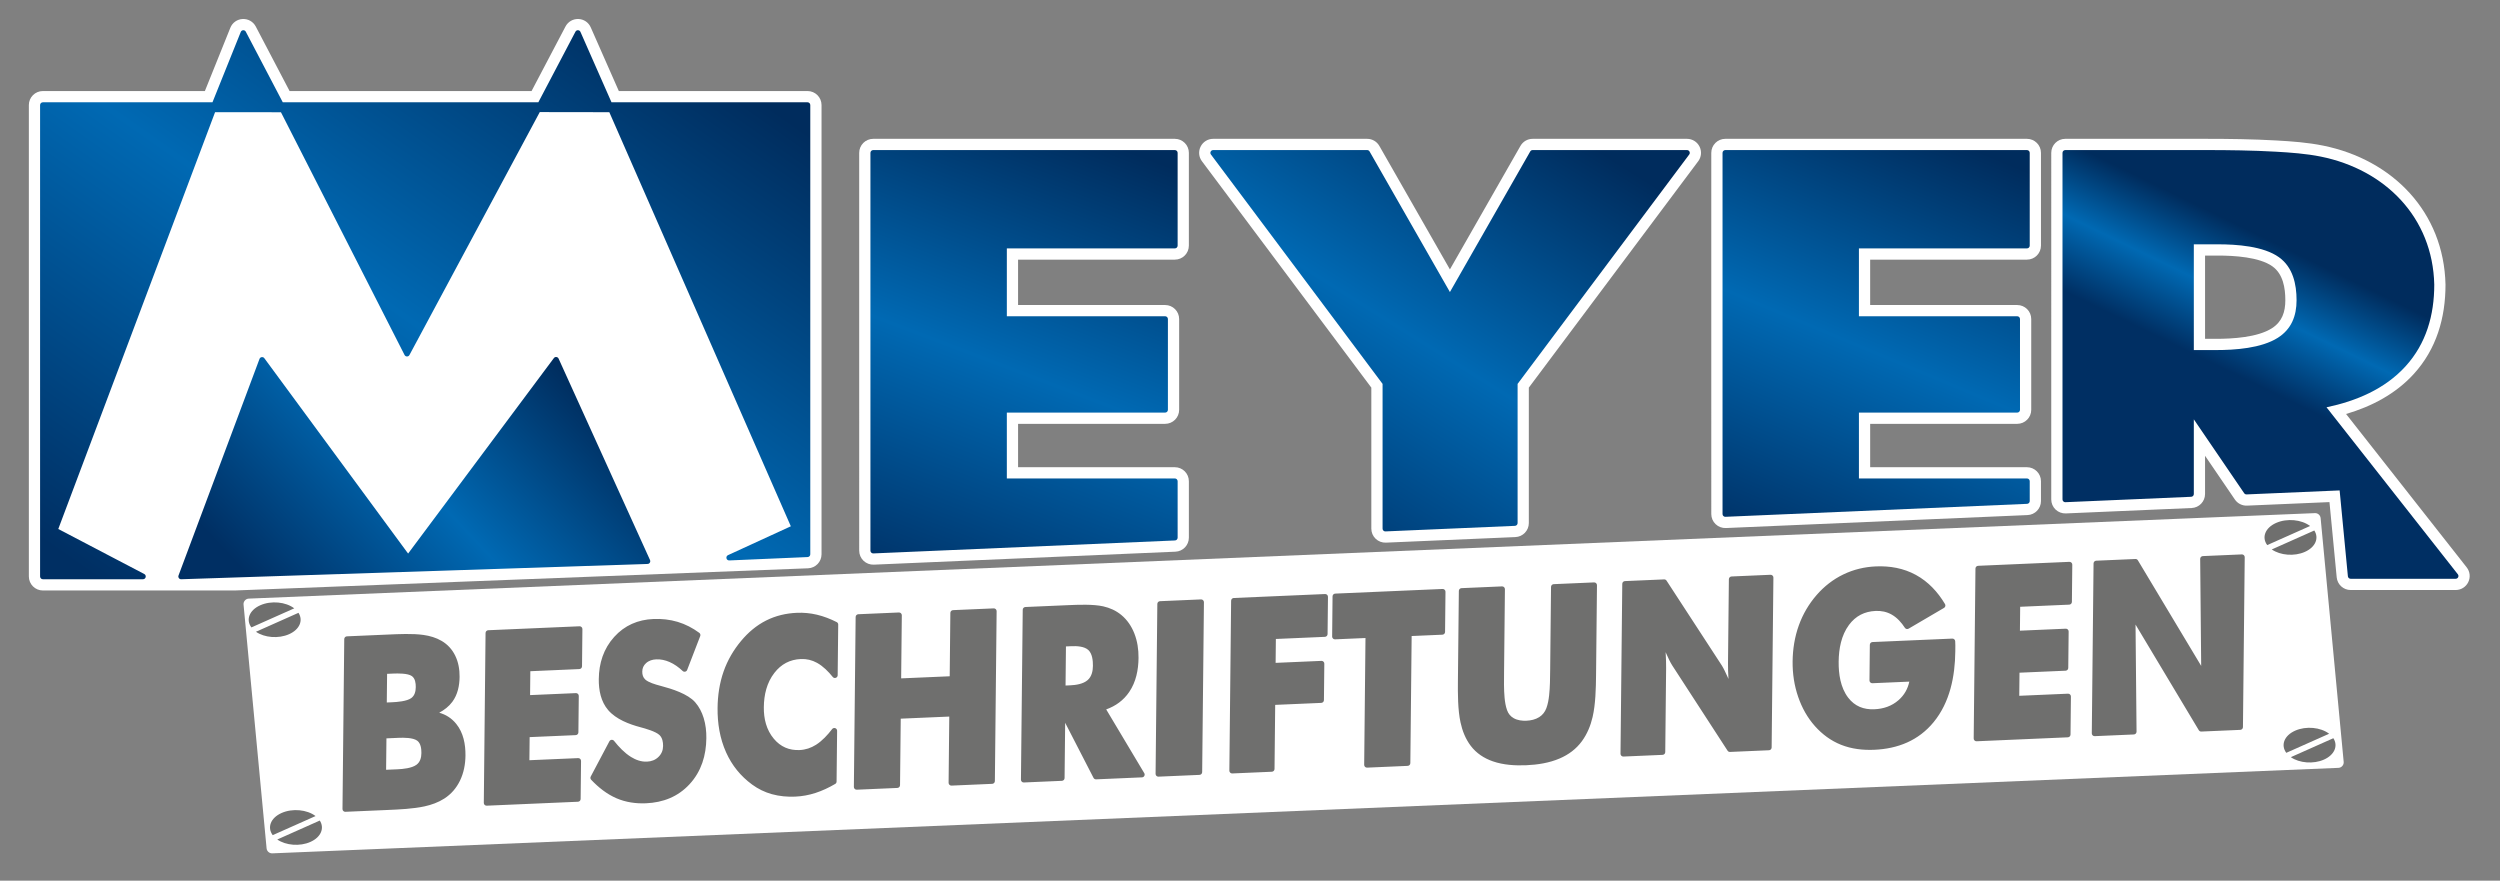
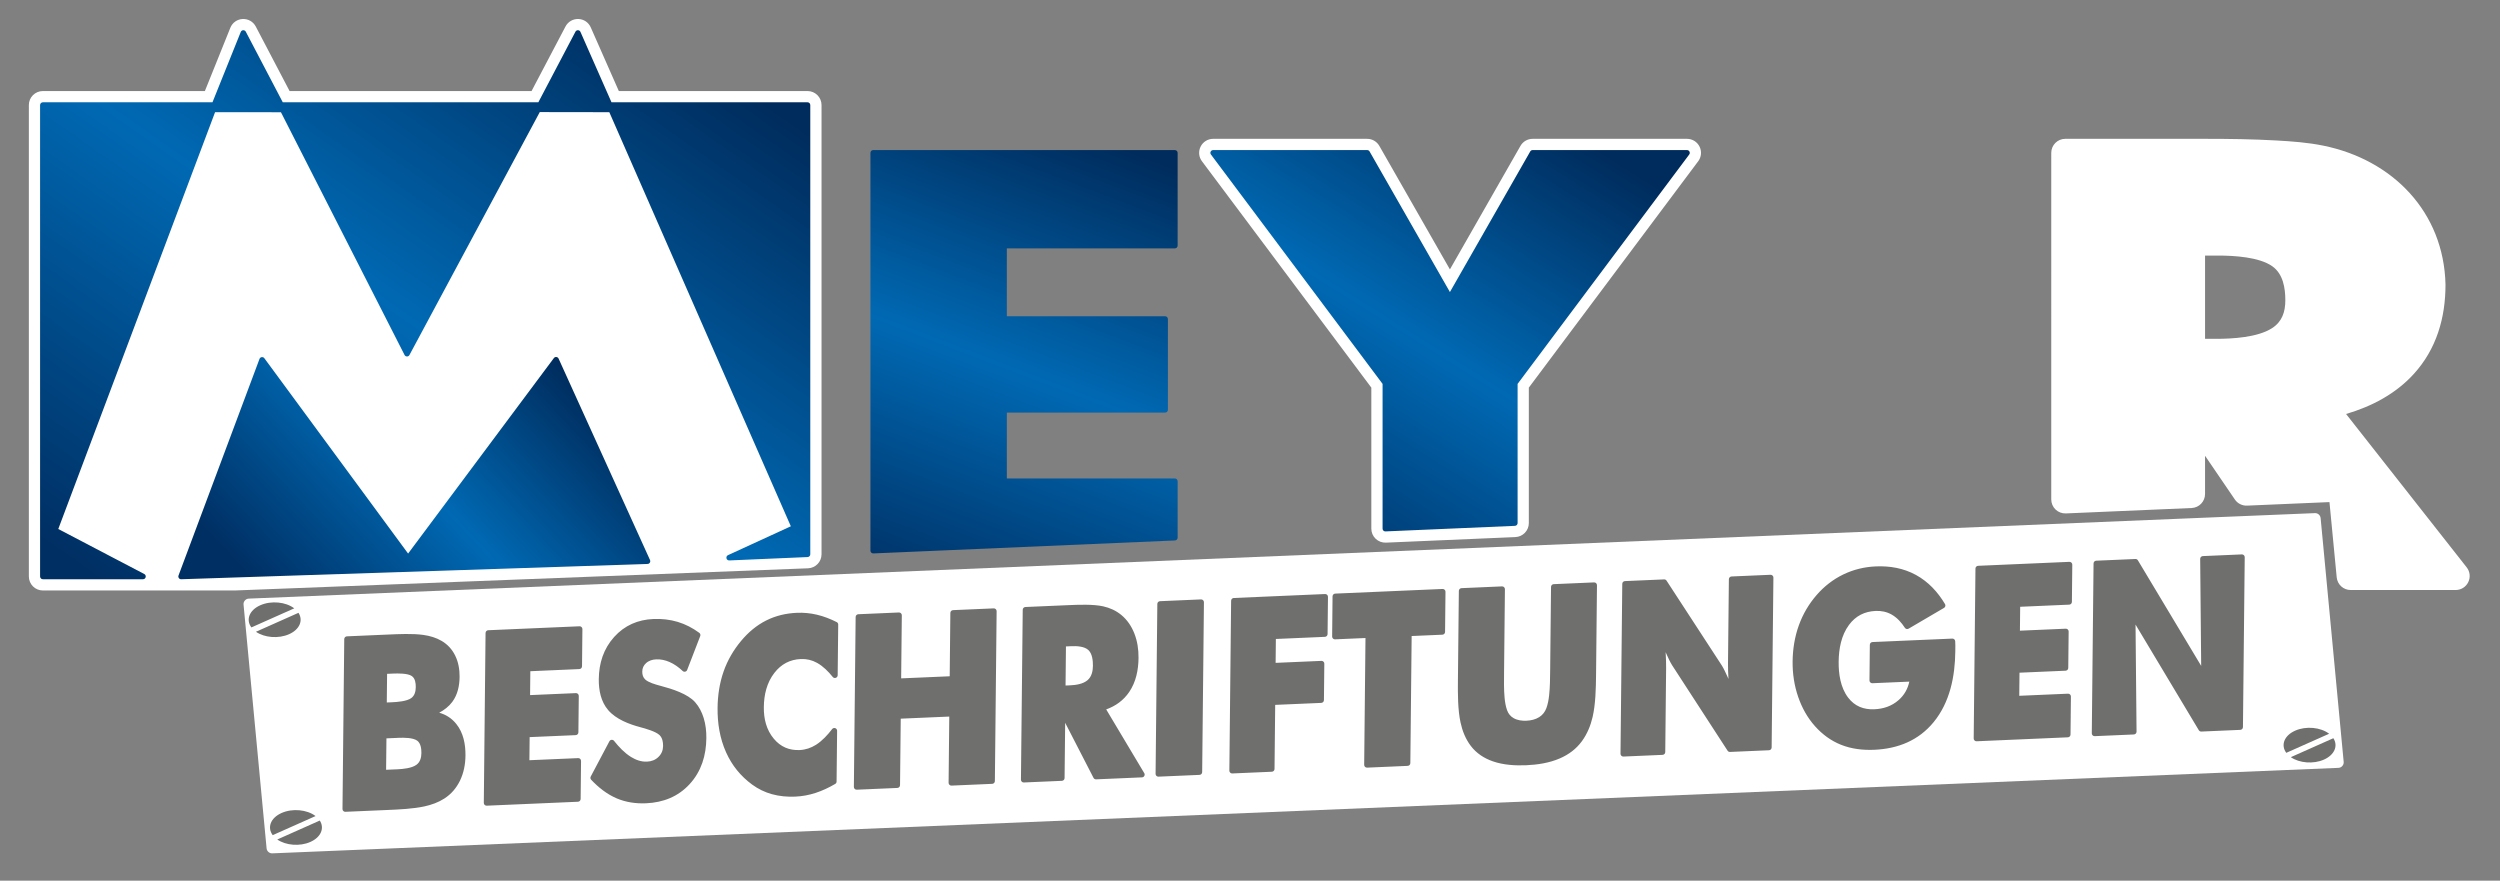
<svg xmlns="http://www.w3.org/2000/svg" xmlns:xlink="http://www.w3.org/1999/xlink" version="1.1" id="Ebene_1" x="0px" y="0px" width="374px" height="131.75px" viewBox="0 0 374 131.75" enable-background="new 0 0 374 131.75" xml:space="preserve">
  <rect x="0" y="0" width="374" height="131.75" fill="#808080" stroke="none" />
  <path fill-rule="evenodd" clip-rule="evenodd" fill="#FFFFFF" d="M329.876,50.689h1.624c2.5,0,6.218-0.212,8.368-1.577  c1.535-0.976,2.017-2.443,2.017-4.197c0-1.83-0.333-3.917-1.924-5.062c-1.966-1.415-5.787-1.62-8.15-1.62h-1.935V50.689z   M350.971,61.931l18.043,22.943c0.499,0.635,0.591,1.488,0.238,2.213s-1.079,1.18-1.886,1.18h-15.709  c-1.08,0-1.983-0.82-2.087-1.896l-1.082-11.258l-12.328,0.529c-0.723,0.031-1.415-0.315-1.822-0.913l-4.462-6.547v5.723  c0,1.121-0.885,2.045-2.006,2.094l-18.816,0.809c-0.57,0.024-1.128-0.186-1.54-0.58c-0.416-0.398-0.646-0.938-0.646-1.514V22.865  c0-1.156,0.939-2.097,2.096-2.097h20.979c3.527,0,7.056,0.047,10.578,0.245c2.349,0.132,4.71,0.302,7.02,0.771  c10.396,2.108,18.06,9.918,18.307,20.795c0,4.975-1.348,9.637-4.746,13.367C358.372,58.94,354.803,60.804,350.971,61.931z" />
  <path fill-rule="evenodd" clip-rule="evenodd" fill="#FFFFFF" d="M30.65,13.62l3.809-9.467c0.306-0.762,1.02-1.271,1.84-1.311  c0.813-0.041,1.583,0.398,1.961,1.12l5.061,9.657h36.2L84.6,3.96c0.375-0.713,1.123-1.146,1.927-1.119  c0.808,0.027,1.52,0.51,1.846,1.249l4.203,9.53h28.229c1.156,0,2.097,0.939,2.097,2.096v67.207c0,1.122-0.886,2.046-2.007,2.094  l-85.755,3.319H6.413c-1.157,0-2.096-0.939-2.096-2.096V15.716c0-1.156,0.939-2.096,2.096-2.096H30.65z" />
-   <path fill-rule="evenodd" clip-rule="evenodd" fill="#FFFFFF" d="M152.304,38.842v6.789h22c1.157,0,2.097,0.938,2.097,2.096V61.31  c0,1.156-0.939,2.096-2.097,2.096h-22v6.489h23.454c1.156,0,2.097,0.94,2.097,2.097v8.446c0,1.122-0.886,2.046-2.007,2.094  l-45.125,1.94c-0.571,0.023-1.129-0.187-1.541-0.582c-0.416-0.398-0.646-0.938-0.646-1.513V22.865c0-1.156,0.939-2.097,2.097-2.097  h45.125c1.156,0,2.097,0.94,2.097,2.097v13.88c0,1.157-0.94,2.097-2.097,2.097H152.304z" />
  <path fill-rule="evenodd" clip-rule="evenodd" fill="#FFFFFF" d="M205.152,57.988l-25.342-33.867  c-0.478-0.638-0.553-1.482-0.195-2.194c0.356-0.713,1.076-1.158,1.873-1.158h23.041c0.756,0,1.444,0.4,1.82,1.057l10.558,18.477  l10.555-18.477c0.375-0.656,1.063-1.057,1.819-1.057h23.094c0.797,0,1.517,0.445,1.874,1.158c0.356,0.712,0.282,1.557-0.195,2.194  l-25.34,33.867v20.265c0,1.121-0.885,2.045-2.006,2.094l-19.369,0.832c-0.571,0.025-1.129-0.186-1.541-0.58  c-0.416-0.398-0.646-0.938-0.646-1.514V57.988z" />
-   <path fill-rule="evenodd" clip-rule="evenodd" fill="#FFFFFF" d="M279.776,38.842v6.789h22c1.157,0,2.097,0.938,2.097,2.096V61.31  c0,1.156-0.939,2.096-2.097,2.096h-22v6.489h23.456c1.156,0,2.096,0.94,2.096,2.097v2.969c0,1.121-0.885,2.045-2.006,2.094  l-45.127,1.939c-0.571,0.024-1.129-0.186-1.541-0.581c-0.415-0.398-0.646-0.938-0.646-1.513V22.865c0-1.156,0.939-2.097,2.097-2.097  h45.127c1.156,0,2.096,0.94,2.096,2.097v13.88c0,1.157-0.939,2.097-2.096,2.097H279.776z" />
  <g>
    <defs>
-       <path id="SVGID_1_" d="M348.046,60.931l19.647,24.983c0.101,0.128,0.118,0.291,0.047,0.438s-0.211,0.233-0.374,0.233h-15.709    c-0.215,0-0.394-0.161-0.413-0.375l-1.235-12.844l-13.921,0.598c-0.147,0.006-0.277-0.06-0.361-0.182l-7.531-11.049v11.172    c0,0.223-0.176,0.405-0.397,0.414l-18.816,0.809c-0.117,0.006-0.22-0.033-0.305-0.115c-0.085-0.08-0.128-0.182-0.128-0.299V22.865    c0-0.229,0.187-0.415,0.415-0.415h20.979c3.49,0,6.999,0.045,10.483,0.241c2.223,0.126,4.596,0.297,6.78,0.74    c9.611,1.949,16.73,9.085,16.959,19.147c0,4.559-1.198,8.823-4.307,12.234C356.764,58.21,352.465,60.006,348.046,60.931     M328.195,52.37h3.305c2.854,0,6.791-0.266,9.269-1.84c2.026-1.286,2.797-3.264,2.797-5.615c0-2.424-0.552-4.936-2.623-6.426    c-2.329-1.676-6.367-1.938-9.132-1.938h-3.615V52.37z" />
-     </defs>
+       </defs>
    <clipPath id="SVGID_2_">
      <use xlink:href="#SVGID_1_" overflow="visible" />
    </clipPath>
    <linearGradient id="SVGID_3_" gradientUnits="userSpaceOnUse" x1="335.002" y1="61.05" x2="347.492" y2="35.38">
      <stop offset="0" style="stop-color:#002F63" />
      <stop offset="0.15" style="stop-color:#002F63" />
      <stop offset="0.51" style="stop-color:#0069B3" />
      <stop offset="0.86" style="stop-color:#002C5D" />
      <stop offset="1" style="stop-color:#002C5D" />
    </linearGradient>
    <rect x="308.549" y="22.45" clip-path="url(#SVGID_2_)" fill="url(#SVGID_3_)" width="59.263" height="64.135" />
  </g>
  <g>
    <defs>
      <path id="SVGID_4_" d="M278.095,37.161v10.15h23.682c0.229,0,0.415,0.187,0.415,0.415V61.31c0,0.229-0.186,0.415-0.415,0.415    h-23.682v9.851h25.138c0.229,0,0.415,0.188,0.415,0.416v2.969c0,0.222-0.176,0.404-0.397,0.414l-45.127,1.939    c-0.117,0.005-0.22-0.033-0.306-0.115c-0.084-0.081-0.127-0.182-0.127-0.299V22.865c0-0.229,0.187-0.415,0.415-0.415h45.127    c0.229,0,0.415,0.187,0.415,0.415v13.88c0,0.229-0.187,0.416-0.415,0.416H278.095z" />
    </defs>
    <clipPath id="SVGID_5_">
      <use xlink:href="#SVGID_4_" overflow="visible" />
    </clipPath>
    <linearGradient id="SVGID_6_" gradientUnits="userSpaceOnUse" x1="260.582" y1="97.802" x2="297.912" y2="8.751">
      <stop offset="0" style="stop-color:#002F63" />
      <stop offset="0.15" style="stop-color:#002F63" />
      <stop offset="0.51" style="stop-color:#0069B3" />
      <stop offset="0.86" style="stop-color:#002C5D" />
      <stop offset="1" style="stop-color:#002C5D" />
    </linearGradient>
-     <rect x="257.69" y="22.45" clip-path="url(#SVGID_5_)" fill="url(#SVGID_6_)" width="45.957" height="54.868" />
  </g>
  <g>
    <defs>
      <path id="SVGID_7_" d="M206.833,57.429l-25.677-34.314c-0.096-0.129-0.111-0.291-0.039-0.435c0.072-0.145,0.211-0.229,0.371-0.229    h23.041c0.153,0,0.284,0.076,0.36,0.209l12.018,21.031l12.014-21.031c0.076-0.133,0.207-0.209,0.36-0.209h23.094    c0.161,0,0.299,0.085,0.371,0.229c0.072,0.144,0.058,0.306-0.039,0.435l-25.674,34.314v20.824c0,0.222-0.175,0.404-0.397,0.414    l-19.369,0.832c-0.118,0.006-0.221-0.033-0.306-0.114s-0.128-0.183-0.128-0.3V57.429z" />
    </defs>
    <clipPath id="SVGID_8_">
      <use xlink:href="#SVGID_7_" overflow="visible" />
    </clipPath>
    <linearGradient id="SVGID_9_" gradientUnits="userSpaceOnUse" x1="185.958" y1="100.213" x2="244.218" y2="7.603">
      <stop offset="0" style="stop-color:#002F63" />
      <stop offset="0.15" style="stop-color:#002F63" />
      <stop offset="0.51" style="stop-color:#0069B3" />
      <stop offset="0.86" style="stop-color:#002C5D" />
      <stop offset="1" style="stop-color:#002C5D" />
    </linearGradient>
    <rect x="181.045" y="22.45" clip-path="url(#SVGID_8_)" fill="url(#SVGID_9_)" width="71.773" height="57.055" />
  </g>
  <g>
    <defs>
      <path id="SVGID_10_" d="M150.623,37.161v10.15h23.681c0.229,0,0.415,0.187,0.415,0.415V61.31c0,0.229-0.186,0.415-0.415,0.415    h-23.681v9.851h25.135c0.229,0,0.416,0.188,0.416,0.416v8.446c0,0.222-0.176,0.405-0.398,0.415l-45.125,1.939    c-0.117,0.004-0.221-0.034-0.305-0.115c-0.086-0.081-0.129-0.182-0.129-0.3V22.865c0-0.229,0.187-0.415,0.416-0.415h45.125    c0.229,0,0.416,0.187,0.416,0.415v13.88c0,0.229-0.187,0.416-0.416,0.416H150.623z" />
    </defs>
    <clipPath id="SVGID_11_">
      <use xlink:href="#SVGID_10_" overflow="visible" />
    </clipPath>
    <linearGradient id="SVGID_12_" gradientUnits="userSpaceOnUse" x1="133.065" y1="105.423" x2="170.405" y2="7.483">
      <stop offset="0" style="stop-color:#002F63" />
      <stop offset="0.15" style="stop-color:#002F63" />
      <stop offset="0.51" style="stop-color:#0069B3" />
      <stop offset="0.86" style="stop-color:#002C5D" />
      <stop offset="1" style="stop-color:#002C5D" />
    </linearGradient>
    <rect x="130.217" y="22.45" clip-path="url(#SVGID_11_)" fill="url(#SVGID_12_)" width="45.957" height="60.346" />
  </g>
  <g>
    <defs>
      <path id="SVGID_13_" d="M31.786,15.302L36.018,4.78c0.062-0.153,0.199-0.251,0.364-0.26c0.166-0.008,0.312,0.076,0.389,0.223    l5.532,10.559h38.232l5.551-10.56c0.076-0.144,0.219-0.228,0.382-0.222c0.164,0.006,0.3,0.098,0.366,0.248l4.644,10.533h29.325    c0.229,0,0.415,0.186,0.415,0.414v67.207c0,0.223-0.176,0.405-0.397,0.415L109.1,83.841c-0.2,0.01-0.375-0.122-0.421-0.316    c-0.047-0.195,0.048-0.392,0.23-0.475l9.399-4.317L91.154,16.784L80.75,16.768L61.255,53.108c-0.075,0.141-0.212,0.221-0.37,0.219    c-0.159-0.001-0.294-0.085-0.366-0.227L42.03,16.791l-9.856-0.005L8.718,79.138l12.863,6.734c0.172,0.09,0.257,0.279,0.211,0.467    c-0.046,0.188-0.21,0.316-0.403,0.316H6.413c-0.229,0-0.416-0.187-0.416-0.415V15.716c0-0.229,0.187-0.414,0.416-0.414H31.786z" />
    </defs>
    <clipPath id="SVGID_14_">
      <use xlink:href="#SVGID_13_" overflow="visible" />
    </clipPath>
    <linearGradient id="SVGID_15_" gradientUnits="userSpaceOnUse" x1="14.05" y1="116.17" x2="107.65" y2="-17.15">
      <stop offset="0" style="stop-color:#002F63" />
      <stop offset="0.15" style="stop-color:#002F63" />
      <stop offset="0.51" style="stop-color:#0069B3" />
      <stop offset="0.86" style="stop-color:#002C5D" />
      <stop offset="1" style="stop-color:#002C5D" />
    </linearGradient>
    <rect x="5.997" y="4.513" clip-path="url(#SVGID_14_)" fill="url(#SVGID_15_)" width="115.222" height="82.143" />
  </g>
  <g>
    <defs>
      <path id="SVGID_16_" d="M61.052,82.813l21.804-29.239c0.09-0.121,0.228-0.181,0.377-0.164c0.15,0.016,0.271,0.104,0.333,0.24    L97.242,83.78c0.059,0.129,0.05,0.268-0.024,0.389s-0.194,0.191-0.336,0.197l-69.786,2.289c-0.14,0-0.261-0.063-0.341-0.179    c-0.08-0.115-0.097-0.251-0.048-0.382l12.115-32.402c0.055-0.146,0.177-0.244,0.332-0.266c0.155-0.021,0.299,0.039,0.392,0.164    L61.052,82.813z" />
    </defs>
    <clipPath id="SVGID_17_">
      <use xlink:href="#SVGID_16_" overflow="visible" />
    </clipPath>
    <linearGradient id="SVGID_18_" gradientUnits="userSpaceOnUse" x1="32.16" y1="98.087" x2="89.51" y2="44.117">
      <stop offset="0" style="stop-color:#002F63" />
      <stop offset="0.15" style="stop-color:#002F63" />
      <stop offset="0.51" style="stop-color:#0069B3" />
      <stop offset="0.86" style="stop-color:#002C5D" />
      <stop offset="1" style="stop-color:#002C5D" />
    </linearGradient>
    <rect x="26.658" y="53.393" clip-path="url(#SVGID_17_)" fill="url(#SVGID_18_)" width="70.643" height="33.263" />
  </g>
  <path fill-rule="evenodd" clip-rule="evenodd" fill="#FFFFFF" d="M37.222,89.552L346.31,76.764c0.439-0.019,0.814,0.31,0.856,0.747  l3.448,36.458c0.022,0.234-0.045,0.443-0.2,0.62c-0.154,0.178-0.353,0.272-0.588,0.282L40.737,127.66  c-0.438,0.018-0.814-0.311-0.855-0.747l-3.447-36.459c-0.022-0.233,0.045-0.443,0.2-0.62C36.789,89.657,36.987,89.562,37.222,89.552  " />
  <path fill-rule="evenodd" clip-rule="evenodd" fill="#6F6F6E" d="M343.35,109.31c-1.639,0.73-2.178,2.16-1.323,3.313l6.411-2.855  C347.172,108.798,344.99,108.579,343.35,109.31" />
  <path fill-rule="evenodd" clip-rule="evenodd" fill="#6F6F6E" d="M342.708,113.272c1.278,0.889,3.373,1.068,4.959,0.362  c1.587-0.706,2.142-2.066,1.404-3.197L342.708,113.272z" />
-   <path fill-rule="evenodd" clip-rule="evenodd" fill="#6F6F6E" d="M339.856,82.197c1.278,0.889,3.373,1.068,4.959,0.362  c1.587-0.706,2.142-2.066,1.404-3.197L339.856,82.197z M340.498,78.234c-1.64,0.731-2.178,2.161-1.323,3.313l6.411-2.856  C344.32,77.722,342.139,77.505,340.498,78.234z" />
  <path fill-rule="evenodd" clip-rule="evenodd" fill="#6F6F6E" d="M42.119,121.626c-1.639,0.73-2.178,2.16-1.323,3.313l6.411-2.856  C45.941,121.113,43.76,120.896,42.119,121.626 M41.478,125.589c1.278,0.889,3.373,1.068,4.958,0.362  c1.587-0.706,2.142-2.066,1.405-3.197L41.478,125.589z M38.931,90.55c-1.64,0.73-2.178,2.161-1.324,3.313l6.412-2.855  C42.752,90.038,40.571,89.82,38.931,90.55z M38.289,94.513c1.278,0.889,3.373,1.068,4.959,0.362  c1.587-0.706,2.141-2.066,1.405-3.197L38.289,94.513z" />
  <path fill-rule="evenodd" clip-rule="evenodd" fill="#6F6F6E" d="M159.406,102.555l0.689-0.03c0.856-0.037,1.951-0.195,2.619-0.784  c0.607-0.535,0.779-1.349,0.787-2.125c0.008-0.765-0.085-1.818-0.686-2.374c-0.609-0.563-1.75-0.606-2.527-0.572l-0.822,0.035  L159.406,102.555z M57.761,115.159l1.69-0.073c0.836-0.035,2.14-0.162,2.841-0.669c0.574-0.415,0.742-1.086,0.749-1.762  c0.006-0.621-0.083-1.454-0.629-1.852c-0.633-0.463-2.031-0.456-2.773-0.424l-1.828,0.08L57.761,115.159z M57.863,105.092  l0.778-0.034c0.789-0.033,2.21-0.145,2.875-0.619c0.536-0.383,0.676-1.033,0.683-1.657c0.005-0.571-0.081-1.284-0.587-1.642  c-0.603-0.426-2.085-0.404-2.786-0.374l-0.917,0.04L57.863,105.092z M329.297,99.617l-0.151-16.006  c-0.002-0.224,0.175-0.41,0.399-0.42l5.83-0.252c0.118-0.005,0.223,0.034,0.308,0.117c0.085,0.082,0.129,0.185,0.127,0.304  l-0.265,25.416c-0.002,0.222-0.177,0.402-0.398,0.412l-5.829,0.252c-0.156,0.008-0.295-0.067-0.376-0.201l-9.467-15.805  l0.152,16.022c0.002,0.225-0.175,0.41-0.398,0.42l-5.861,0.253c-0.119,0.006-0.223-0.033-0.309-0.116  c-0.085-0.083-0.128-0.185-0.127-0.304l0.263-25.417c0.002-0.222,0.177-0.402,0.398-0.412l5.861-0.253  c0.157-0.008,0.295,0.066,0.376,0.201L329.297,99.617z M302.218,90.774l-0.037,3.575l6.853-0.296  c0.119-0.006,0.223,0.034,0.309,0.117c0.085,0.082,0.128,0.185,0.126,0.303l-0.057,5.453c-0.002,0.221-0.177,0.402-0.398,0.412  l-6.897,0.297l-0.036,3.456l7.293-0.315c0.119-0.004,0.223,0.035,0.308,0.117c0.085,0.083,0.128,0.186,0.127,0.304l-0.059,5.694  c-0.002,0.222-0.177,0.402-0.398,0.412l-13.653,0.591c-0.118,0.005-0.223-0.034-0.308-0.116c-0.085-0.083-0.128-0.186-0.127-0.305  l0.264-25.417c0.003-0.222,0.177-0.401,0.398-0.411l13.653-0.592c0.118-0.004,0.223,0.035,0.308,0.117s0.128,0.186,0.127,0.305  l-0.058,5.569c-0.003,0.222-0.178,0.402-0.399,0.412L302.218,90.774z M285.634,101.971l-5.526,0.239  c-0.118,0.005-0.223-0.035-0.308-0.117s-0.128-0.185-0.127-0.304l0.053-5.327c0.003-0.223,0.178-0.403,0.399-0.412l11.938-0.516  c0.114-0.006,0.215,0.031,0.299,0.109c0.085,0.078,0.13,0.174,0.135,0.289c0.008,0.195,0.018,0.391,0.021,0.586  c0.003,0.309-0.003,0.619-0.006,0.928c-0.038,3.743-0.807,7.614-3.235,10.578c-2.264,2.764-5.355,3.989-8.887,4.143  c-1.692,0.072-3.4-0.12-4.981-0.752c-1.518-0.606-2.809-1.57-3.893-2.785c-1.132-1.269-1.944-2.747-2.5-4.349  c-0.596-1.716-0.861-3.509-0.842-5.323c0.02-1.847,0.306-3.668,0.932-5.408c0.603-1.676,1.493-3.193,2.662-4.537  c1.125-1.293,2.462-2.34,4.006-3.084c1.53-0.736,3.16-1.124,4.856-1.197c2.097-0.09,4.137,0.265,5.99,1.276  c1.859,1.016,3.275,2.552,4.353,4.36c0.059,0.099,0.074,0.205,0.045,0.316c-0.028,0.111-0.093,0.197-0.192,0.256l-5.299,3.107  c-0.192,0.113-0.438,0.055-0.56-0.133c-0.505-0.778-1.143-1.501-1.956-1.965c-0.744-0.424-1.553-0.592-2.408-0.555  c-1.668,0.072-2.999,0.748-3.995,2.092c-1.163,1.569-1.525,3.582-1.545,5.494c-0.019,1.845,0.271,3.884,1.424,5.389  c0.985,1.285,2.315,1.807,3.92,1.736c1.354-0.058,2.587-0.465,3.612-1.361C284.881,103.99,285.403,103.06,285.634,101.971z   M258.582,101.576c-0.004-0.054-0.007-0.106-0.01-0.16c-0.045-0.736-0.069-1.476-0.063-2.213l0.131-12.552  c0.002-0.221,0.177-0.402,0.398-0.411l5.828-0.253c0.118-0.006,0.223,0.035,0.308,0.117s0.128,0.186,0.127,0.303l-0.263,25.418  c-0.002,0.222-0.177,0.402-0.398,0.412l-5.829,0.252c-0.151,0.007-0.285-0.063-0.367-0.189l-8.283-12.763  c-0.311-0.479-0.587-1.104-0.826-1.623c-0.054-0.116-0.106-0.231-0.158-0.349c0.004,0.062,0.008,0.123,0.011,0.185  c0.043,0.735,0.07,1.475,0.063,2.212l-0.13,12.553c-0.002,0.221-0.178,0.401-0.398,0.411l-5.861,0.253  c-0.118,0.005-0.223-0.035-0.308-0.117s-0.128-0.185-0.127-0.304l0.264-25.416c0.002-0.222,0.178-0.402,0.398-0.412l5.861-0.253  c0.151-0.008,0.284,0.062,0.366,0.188l8.286,12.718c0.302,0.49,0.568,1.092,0.81,1.615  C258.469,101.323,258.525,101.45,258.582,101.576z M218.643,87.987l6.057-0.263c0.119-0.005,0.223,0.034,0.309,0.117  c0.085,0.083,0.128,0.185,0.127,0.304l-0.128,12.361c-0.014,1.256-0.039,2.619,0.077,3.869c0.058,0.619,0.161,1.277,0.371,1.865  c0.188,0.529,0.517,0.938,1.011,1.21c0.572,0.316,1.245,0.396,1.89,0.368c0.669-0.029,1.339-0.176,1.91-0.537  c0.507-0.32,0.857-0.773,1.068-1.334c0.225-0.6,0.341-1.27,0.412-1.904c0.14-1.256,0.146-2.615,0.159-3.881l0.128-12.361  c0.003-0.222,0.178-0.402,0.399-0.412l6.04-0.261c0.118-0.005,0.222,0.034,0.308,0.116c0.085,0.083,0.128,0.186,0.127,0.305  l-0.138,13.439c-0.021,1.972-0.071,4.354-0.517,6.279c-0.302,1.3-0.807,2.528-1.596,3.611c-0.854,1.172-2.004,2.02-3.331,2.589  c-1.559,0.671-3.31,0.94-4.995,1.013c-1.655,0.071-3.42-0.035-4.995-0.582c-1.317-0.457-2.469-1.205-3.314-2.323  c-0.78-1.033-1.254-2.236-1.526-3.495c-0.413-1.901-0.41-4.301-0.391-6.242l0.027-2.643l0.112-10.797  C218.246,88.177,218.421,87.997,218.643,87.987z M204.276,95.447l-4.552,0.198c-0.118,0.005-0.223-0.035-0.308-0.117  s-0.128-0.186-0.127-0.304l0.061-6.009c0.002-0.223,0.177-0.402,0.398-0.412l16.062-0.694c0.118-0.005,0.223,0.034,0.308,0.117  c0.085,0.082,0.128,0.185,0.127,0.304l-0.063,6.009c-0.002,0.222-0.177,0.402-0.398,0.411l-4.601,0.199l-0.196,19.013  c-0.002,0.222-0.177,0.402-0.398,0.412l-6.073,0.264c-0.118,0.005-0.222-0.035-0.308-0.117c-0.085-0.083-0.128-0.186-0.127-0.304  L204.276,95.447z M190.869,95.59l-0.037,3.574l6.852-0.296c0.118-0.005,0.222,0.034,0.308,0.117  c0.085,0.082,0.128,0.185,0.126,0.304l-0.058,5.452c-0.002,0.221-0.177,0.402-0.398,0.412l-6.894,0.297l-0.1,9.591  c-0.002,0.222-0.178,0.402-0.398,0.412l-5.925,0.256c-0.118,0.005-0.223-0.034-0.308-0.117c-0.086-0.082-0.128-0.185-0.127-0.304  l0.264-25.416c0.002-0.223,0.176-0.402,0.398-0.412l13.656-0.591c0.118-0.006,0.222,0.034,0.308,0.116  c0.085,0.083,0.128,0.186,0.127,0.305l-0.059,5.57c-0.002,0.222-0.177,0.402-0.398,0.412L190.869,95.59z M172.875,115.767  l0.262-25.418c0.002-0.223,0.178-0.402,0.398-0.412l6.137-0.265c0.119-0.005,0.223,0.034,0.309,0.116  c0.084,0.083,0.128,0.186,0.127,0.305l-0.263,25.416c-0.003,0.222-0.177,0.402-0.398,0.412l-6.137,0.266  c-0.118,0.005-0.222-0.034-0.308-0.116C172.917,115.987,172.873,115.885,172.875,115.767z M165.487,106.128l5.694,9.535  c0.078,0.129,0.08,0.278,0.009,0.411s-0.198,0.212-0.349,0.219l-6.864,0.297c-0.166,0.007-0.312-0.078-0.389-0.226l-4.239-8.234  l-0.088,8.27c-0.002,0.222-0.177,0.401-0.398,0.412l-5.693,0.246c-0.119,0.005-0.223-0.034-0.309-0.117  c-0.085-0.082-0.127-0.185-0.127-0.304l0.267-25.418c0.002-0.222,0.177-0.401,0.398-0.411l6.349-0.275  c1.549-0.066,3.785-0.163,5.299,0.177c0.992,0.224,1.911,0.637,2.697,1.286c0.887,0.732,1.521,1.676,1.945,2.742  c0.467,1.176,0.647,2.43,0.635,3.691c-0.018,1.785-0.371,3.586-1.389,5.084C168.079,104.776,166.895,105.623,165.487,106.128z   M134.813,101.485l7.262-0.314l0.098-9.484c0.002-0.221,0.178-0.401,0.398-0.411l6.089-0.263c0.118-0.006,0.223,0.034,0.308,0.117  c0.085,0.082,0.128,0.185,0.127,0.303l-0.262,25.417c-0.003,0.222-0.178,0.402-0.399,0.412l-6.089,0.264  c-0.119,0.005-0.223-0.035-0.308-0.117c-0.085-0.083-0.128-0.186-0.127-0.304l0.101-9.907l-7.262,0.313l-0.104,9.952  c-0.002,0.222-0.177,0.402-0.398,0.412l-6.072,0.263c-0.119,0.006-0.223-0.034-0.309-0.116c-0.085-0.083-0.128-0.186-0.127-0.305  l0.264-25.417c0.002-0.221,0.178-0.402,0.398-0.412l6.076-0.262c0.118-0.005,0.223,0.035,0.308,0.117s0.128,0.186,0.126,0.304  L134.813,101.485z M125.397,93.441l-0.081,7.573c-0.002,0.179-0.111,0.33-0.279,0.389c-0.17,0.059-0.35,0.008-0.461-0.133  c-0.646-0.802-1.434-1.602-2.342-2.105c-0.754-0.419-1.564-0.611-2.426-0.574c-1.643,0.071-2.944,0.768-3.952,2.063  c-1.154,1.481-1.567,3.291-1.587,5.14c-0.019,1.728,0.373,3.386,1.5,4.729c1.006,1.2,2.288,1.752,3.851,1.684  c0.888-0.039,1.71-0.314,2.46-0.79c0.93-0.591,1.739-1.476,2.405-2.345c0.11-0.145,0.294-0.2,0.467-0.141s0.282,0.216,0.28,0.398  l-0.08,7.592c-0.002,0.15-0.076,0.278-0.206,0.354c-0.94,0.552-1.934,1.023-2.974,1.358c-0.973,0.313-1.98,0.497-3.002,0.542  c-1.176,0.051-2.361-0.053-3.497-0.367c-1.073-0.298-2.063-0.784-2.96-1.441c-1.718-1.258-3.014-2.863-3.888-4.808  c-0.941-2.093-1.301-4.364-1.277-6.648c0.02-1.862,0.288-3.713,0.908-5.475c0.591-1.68,1.481-3.201,2.623-4.568  c1.042-1.248,2.274-2.303,3.73-3.038c1.438-0.726,2.996-1.085,4.601-1.153c1.007-0.044,2.019,0.049,3,0.282  c1.028,0.243,2.017,0.63,2.959,1.106C125.314,93.139,125.399,93.278,125.397,93.441z M91.865,110.837  c0.708,0.896,1.565,1.804,2.542,2.408c0.722,0.446,1.52,0.732,2.378,0.695c0.666-0.028,1.255-0.242,1.732-0.714  c0.458-0.452,0.674-0.989,0.681-1.632c0.005-0.578-0.1-1.203-0.531-1.624c-0.554-0.541-2.132-0.985-2.865-1.179  c-1.684-0.445-3.644-1.195-4.811-2.551c-1.107-1.285-1.429-2.992-1.412-4.645c0.024-2.373,0.708-4.543,2.31-6.316  c1.557-1.725,3.545-2.576,5.859-2.676c1.224-0.054,2.453,0.076,3.629,0.428c1.173,0.352,2.251,0.915,3.236,1.642  c0.153,0.112,0.209,0.308,0.141,0.485l-1.954,5.066c-0.052,0.133-0.157,0.225-0.296,0.256c-0.139,0.032-0.274-0.004-0.378-0.102  c-0.583-0.549-1.246-1.036-1.985-1.352c-0.625-0.268-1.284-0.414-1.965-0.385c-0.569,0.024-1.101,0.182-1.528,0.568  c-0.375,0.339-0.558,0.754-0.563,1.26c-0.005,0.459,0.108,0.876,0.452,1.193c0.467,0.43,1.529,0.74,2.135,0.9l0.271,0.075  c1.57,0.415,3.961,1.165,5.064,2.431c0.596,0.684,0.998,1.488,1.266,2.351c0.301,0.971,0.41,1.999,0.398,3.013  c-0.026,2.576-0.741,4.964-2.505,6.88c-1.736,1.887-3.978,2.752-6.522,2.861c-1.517,0.065-3.015-0.146-4.415-0.75  c-1.451-0.626-2.709-1.628-3.787-2.77c-0.125-0.133-0.15-0.32-0.066-0.481l2.792-5.274c0.068-0.128,0.186-0.206,0.331-0.22  S91.775,110.724,91.865,110.837z M79.337,100.413l-0.037,3.574l6.85-0.297c0.119-0.005,0.223,0.034,0.308,0.117  c0.085,0.082,0.128,0.185,0.127,0.303l-0.057,5.453c-0.002,0.221-0.177,0.402-0.398,0.412l-6.896,0.298l-0.036,3.456l7.292-0.315  c0.119-0.006,0.223,0.034,0.308,0.117c0.085,0.082,0.128,0.185,0.127,0.304l-0.061,5.695c-0.002,0.222-0.177,0.401-0.399,0.411  l-13.652,0.59c-0.118,0.005-0.223-0.034-0.308-0.117c-0.085-0.082-0.128-0.185-0.127-0.303l0.262-25.417  c0.002-0.221,0.177-0.402,0.398-0.412l13.656-0.59c0.119-0.006,0.222,0.034,0.308,0.116c0.085,0.083,0.128,0.186,0.127,0.304  l-0.057,5.57c-0.002,0.222-0.177,0.402-0.399,0.412L79.337,100.413z M65.707,106.622c0.986,0.277,1.852,0.813,2.542,1.666  c1.081,1.336,1.401,3.057,1.385,4.735c-0.013,1.312-0.253,2.603-0.832,3.786c-0.536,1.095-1.306,1.993-2.331,2.653  c-0.895,0.577-1.921,0.942-2.957,1.169c-1.723,0.375-3.795,0.466-5.555,0.542l-6.288,0.272c-0.119,0.005-0.223-0.034-0.308-0.116  c-0.085-0.083-0.128-0.186-0.127-0.305L51.5,95.608c0.002-0.222,0.177-0.402,0.398-0.412l6.104-0.264  c1.646-0.072,3.716-0.176,5.348,0.055c0.95,0.135,1.894,0.405,2.725,0.896c0.889,0.524,1.561,1.261,2.017,2.185  c0.49,0.994,0.672,2.088,0.662,3.189c-0.014,1.322-0.284,2.654-1.084,3.734C67.156,105.687,66.465,106.214,65.707,106.622z" />
</svg>